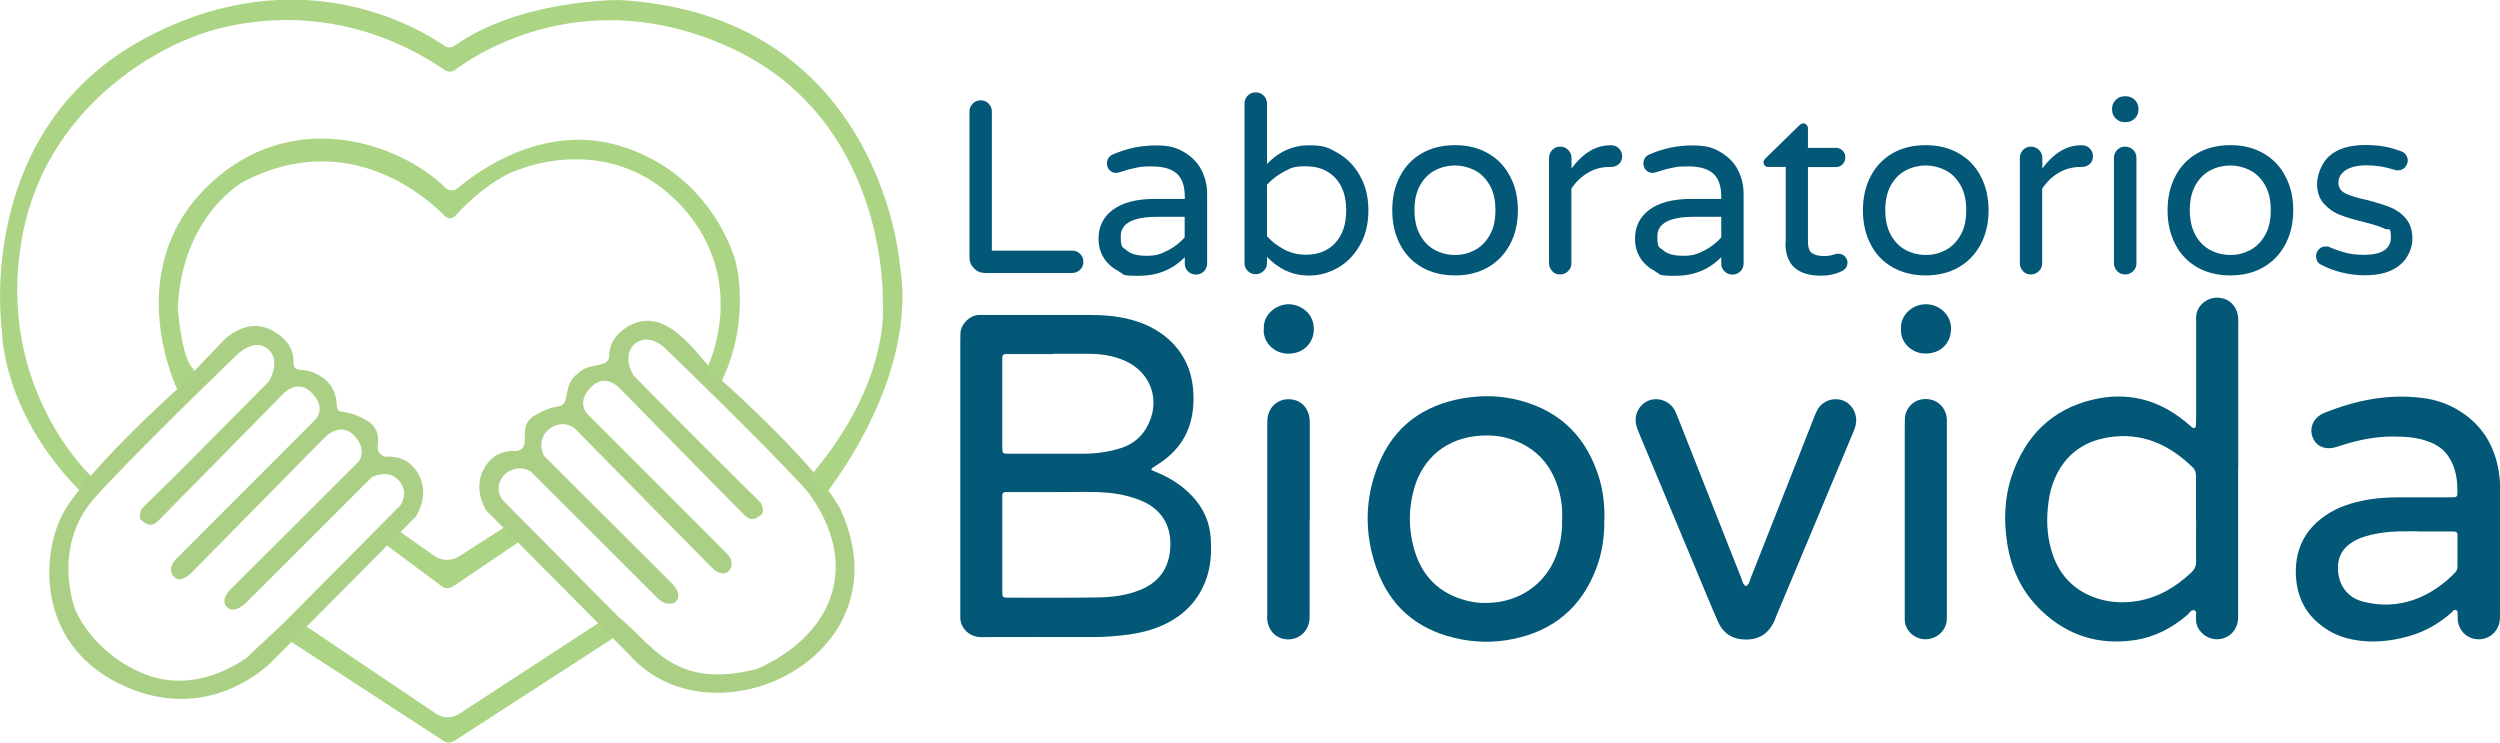
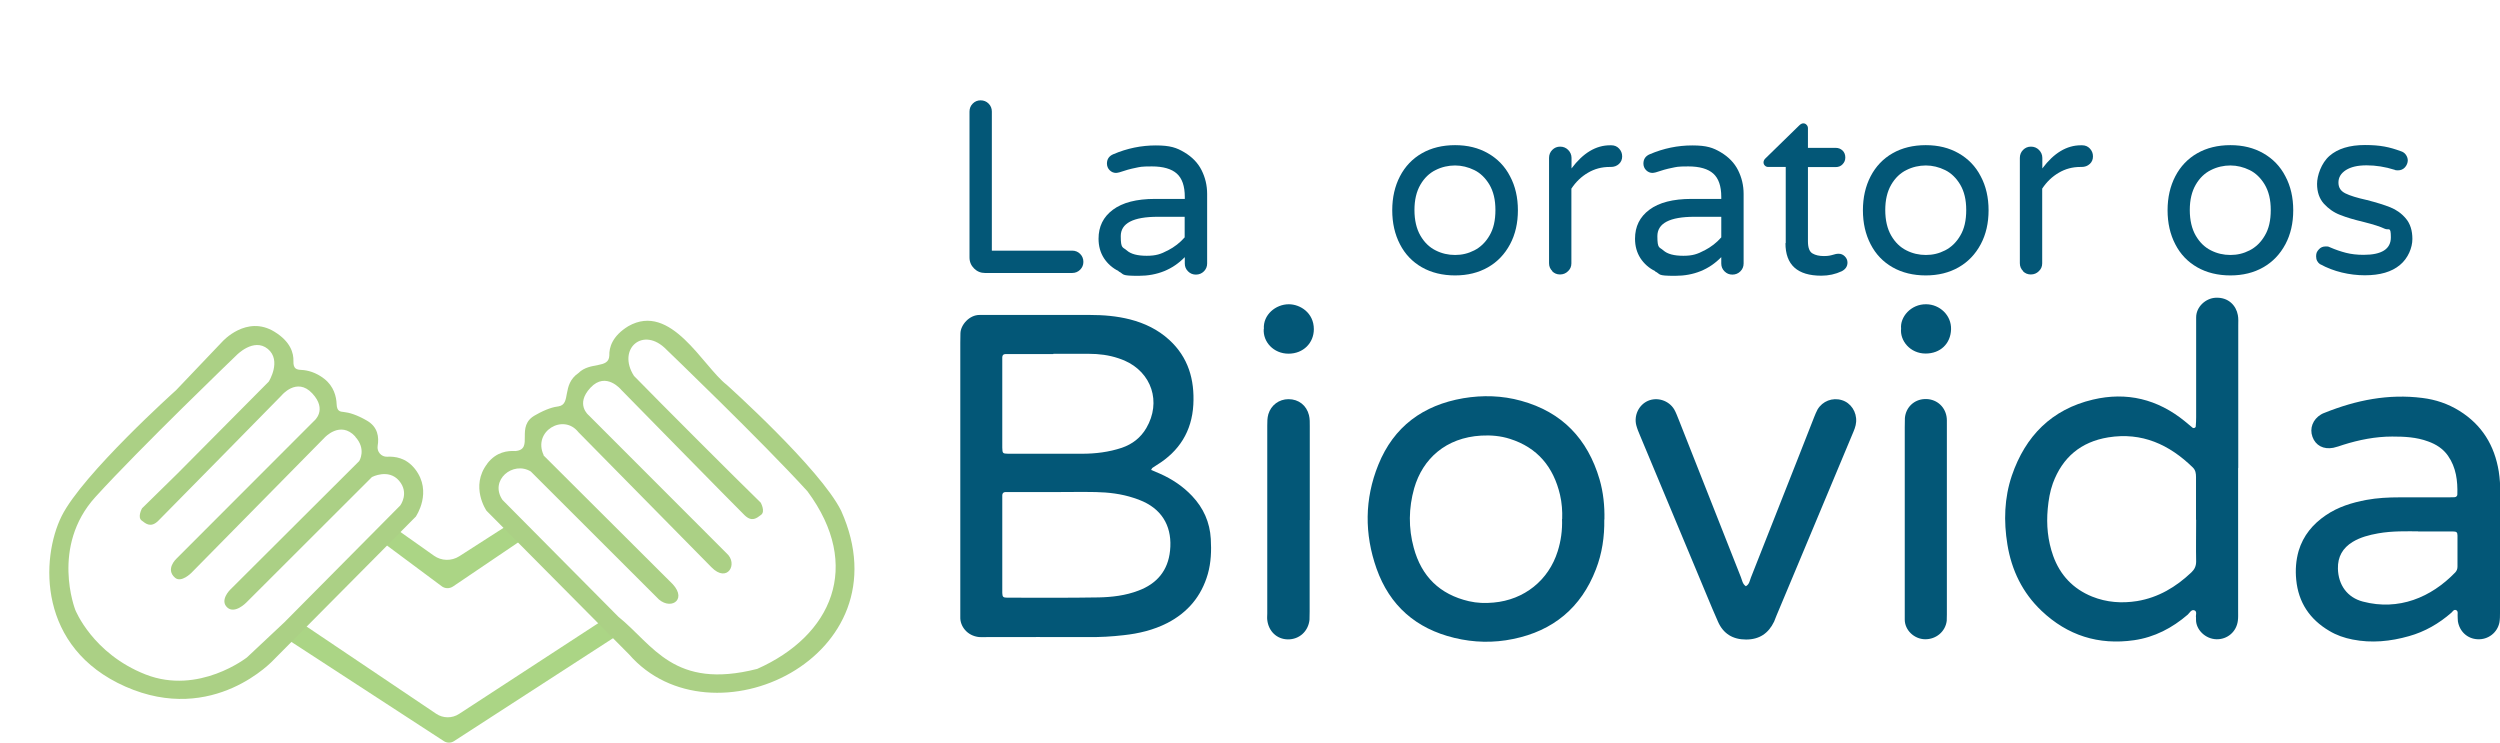
<svg xmlns="http://www.w3.org/2000/svg" id="Capa_1" data-name="Capa 1" version="1.1" viewBox="0 0 1846.3 548.5">
  <defs>
    <style>
      .cls-1 {
        fill: #035777;
      }

      .cls-1, .cls-2, .cls-3, .cls-4 {
        stroke-width: 0px;
      }

      .cls-2 {
        fill: #abd085;
      }

      .cls-3 {
        opacity: .5;
      }

      .cls-3, .cls-4 {
        fill: #abd585;
      }
    </style>
  </defs>
  <path class="cls-1" d="M850,347c2.5,1.1,4.5,1.9,6.6,2.8,9,4,17,9.3,23.8,16.5,8.4,8.9,13.1,19.4,13.8,31.7.5,8.7.2,17.4-2.2,25.9-4.7,16.4-14.8,28.4-29.9,36.2-10.2,5.2-21.1,7.8-32.3,9-8.6,1-17.3,1.5-26,1.4-24.8-.1-49.7,0-74.5,0-2,0-4.1.1-6.1,0-9.1-.9-14.2-8.2-14-14.7,0-1.8,0-3.6,0-5.4,0-65.8,0-131.5,0-197.3,0-2.3,0-4.6.1-6.9.1-6.2,6.6-13.7,14.2-13.6,1.5,0,3.1,0,4.6,0,25.6,0,51.2,0,76.8,0,10,0,19.9.8,29.7,3.3,10.8,2.8,20.6,7.5,28.9,15.1,14.1,12.9,18.8,29.4,17.8,47.9-1.1,19.6-10.4,34.4-27.1,44.6-1.1.7-2.1,1.4-3.2,2.1-.2.1-.2.4-.9,1.5ZM779.3,363.4h0c-10.5,0-21,0-31.4,0-1.8,0-3.6,0-5.4,0-1.5,0-2.3,1-2.3,2.4,0,2,0,4.1,0,6.1,0,20.2,0,40.4,0,60.6,0,1.8,0,3.6,0,5.4.1,2.9.6,3.5,3.7,3.5,22.5,0,45,.2,67.5-.2,9.9-.2,19.9-1.4,29.3-5,13.7-5.1,21.9-14.8,23.4-29.5,1.7-16.2-4.6-29.3-19.8-36.3-2.3-1.1-4.7-1.9-7.1-2.7-9.1-3-18.5-4.1-27.9-4.3-10-.2-19.9,0-29.9,0ZM777.8,261.5h0c-10,0-20,0-29.9,0-1.8,0-3.6,0-5.4,0-1.5,0-2.3.9-2.3,2.4,0,1.3,0,2.6,0,3.8,0,20.2,0,40.4,0,60.6s0,1.5,0,2.3c.1,4.2.3,4.4,4.3,4.5.8,0,1.5,0,2.3,0,17.4,0,34.8,0,52.2,0,10,0,19.9-1.2,29.5-4.4,7.8-2.7,13.9-7.4,18.1-14.6,11.2-19.2,4-41.1-16.3-49.9-1.4-.6-2.9-1.1-4.3-1.6-7.1-2.4-14.4-3.3-21.9-3.3-8.7,0-17.4,0-26.1,0Z" />
  <path class="cls-1" d="M1652.9,345.5c0,35.3,0,70.7,0,106,0,2.3.1,4.6-.2,6.9-1,8.2-7.8,13.9-15.8,13.7-8.3-.2-15.2-7.2-15.1-14.5,0-.5,0-1,0-1.5-.4-1.8,1.1-4.6-1.3-5.4-2.2-.7-3.4,1.9-4.8,3.2-11.5,9.9-24.5,16.7-39.6,18.9-26.3,3.8-49.2-3.5-68.4-21.7-14-13.3-22.1-29.9-25.2-49-2.8-17.2-2.3-34.3,3.3-50.9,10-29.2,29.4-48.9,59.9-56.1,25-5.9,47.7-.3,67.7,15.9,2,1.6,3.9,3.3,5.9,4.9.8.6,2.2,0,2.3-.9.2-2.3.3-4.6.3-6.9,0-22.5,0-45.1,0-67.6,0-2,0-4.1,0-6.1,0-7.9,7.1-14.1,14.2-14.5,9.8-.6,15.4,6,16.6,12.8.5,2.5.3,5.1.3,7.7,0,35.1,0,70.2,0,105.3ZM1621.8,383.8c0-10.5,0-21,0-31.5,0-2.6-.3-5-2.3-7-17.4-17-37.6-26.3-62.5-22.3-20.2,3.3-33.8,14.7-40.9,33.9-2.2,6.1-3.2,12.4-3.8,18.8-1.1,11.9,0,23.5,4,34.8,5.1,14.2,14.7,24.4,28.8,30.1,10.7,4.3,21.9,5.1,33.2,3.3,15.7-2.6,28.7-10.4,40.1-21.2,2.4-2.3,3.5-4.7,3.5-8.1-.2-10.2,0-20.5,0-30.7Z" />
  <path class="cls-1" d="M1846.3,405.8c0,15.6,0,31.2,0,46.9,0,2.3,0,4.6-.4,6.9-1.5,7.6-8.3,12.9-16.1,12.5-7.5-.3-13.4-5.7-14.6-13.3-.2-1.5-.1-3.1-.2-4.6,0-1.2.4-2.8-.9-3.5-1.8-1-2.7.9-3.7,1.8-9.2,8-19.5,14-31.3,17.3-13.7,3.9-27.6,5.3-41.7,2.5-6.1-1.2-11.9-3.2-17.2-6.4-14.4-8.5-22.8-21-24.4-37.8-.7-7.2-.2-14.3,1.8-21.3,3.4-11.3,10.5-19.8,20.1-26.3,9.1-6.2,19.3-9.3,29.9-11.3,8.1-1.5,16.3-1.9,24.5-1.9,12,0,24.1,0,36.1,0,1.5,0,3.1,0,4.6-.1,1.1-.1,2-.9,2-2,.3-10.1-.9-20-6.9-28.6-3.6-5.2-8.8-8.5-14.7-10.6-8.6-3.2-17.5-3.6-26.5-3.6-12.4,0-24.4,2.4-36.2,6.1-2.4.8-4.9,1.7-7.3,2.2-7.3,1.4-13.1-1.7-15.4-8.1-2.3-6.3.3-12.9,6.3-16.5.9-.5,1.8-1,2.8-1.3,23.2-9.3,47-14.1,72.1-10.9,9.8,1.2,18.9,4.3,27.3,9.5,16.7,10.4,26,25.6,29.1,44.9.8,5.1,1.1,10.2,1.1,15.3,0,14.1,0,28.2,0,42.3ZM1785.8,392.4c-8.1,0-18.8-.4-29.5,1.5-6.6,1.2-13,2.8-18.8,6.3-7.4,4.5-11.1,11-10.9,19.8.3,12,6.9,21.3,18.5,24.3,26.3,6.9,50.3-3,68.2-21.6,1.1-1.2,1.6-2.6,1.6-4.2,0-7.7,0-15.4,0-23,0-2.4-.7-3-3.4-3-7.7,0-15.4,0-25.7,0Z" />
  <path class="cls-1" d="M1184.8,383.7c.2,12.6-1.6,25-6.2,36.8-10.9,28.3-31.6,45.4-61.1,51.4-14.4,3-29,2.7-43.4-.8-28.3-6.8-47.8-23.8-57.5-51.2-9-25.5-8.9-51.4,1.3-76.6,11.4-28.3,33.1-44.1,62.8-49.2,14.3-2.4,28.7-2,42.7,1.9,30.2,8.3,49.1,28.1,57.9,58,2.8,9.6,3.8,19.6,3.6,29.6ZM1153.7,383.3c.2-5.8-.2-11.9-1.6-17.9-4.8-20.4-16.5-34.8-37-41.3-6.9-2.2-14-2.8-21.2-2.4-26,1.5-43.2,17-49.5,38.9-4.1,14.6-4.3,29.4-.3,44,5.7,21.1,19.2,34.4,40.7,39.4,6,1.4,12.2,1.6,18.3,1,22.5-2,40.6-16.4,47.3-37.9,2.4-7.6,3.5-15.5,3.2-23.9Z" />
  <path class="cls-1" d="M1289.4,432.9c2.6-1.4,2.8-4.2,3.7-6.4,11.4-28.8,22.8-57.6,34.1-86.4,4.2-10.7,8.4-21.4,12.6-32.1.8-1.9,1.5-3.8,2.5-5.6,3.7-6.2,11-9,17.9-6.9,6.7,2,11.1,8.7,10.6,16-.2,3.4-1.6,6.4-2.9,9.5-13.1,31.4-26.2,62.8-39.4,94.2-5.5,13.2-11.1,26.4-16.6,39.6-.6,1.4-1.1,2.9-1.7,4.3-4.2,8.7-10.9,13.2-20.7,13.2-9.8,0-16.8-4.3-20.7-13.1-5.6-12.6-10.7-25.5-16.1-38.2-13.8-33-27.6-66.1-41.4-99.1-1.1-2.6-2.2-5.2-2.9-7.9-1.8-7.3,1.9-14.9,8.5-17.9,6.9-3.1,15.5-.4,19.5,6.2,1.4,2.4,2.3,5.1,3.4,7.7,15.3,38.8,30.6,77.6,45.9,116.3.9,2.3,1.2,5,3.6,6.6Z" />
  <path class="cls-1" d="M967.2,384c0,22.5,0,45,0,67.6,0,2,0,4.1-.1,6.1-.9,8.6-7.6,14.6-16,14.5-8.1-.1-14.3-6-15.2-14.4-.2-1.5,0-3.1,0-4.6,0-46.3,0-92.6,0-138.9,0-2.8,0-5.6.8-8.4,2-6.7,7.9-11.1,14.9-11.1,7.5,0,13.3,4.6,15.1,11.8.7,2.8.6,5.6.6,8.4,0,23,0,46.1,0,69.1Z" />
  <path class="cls-1" d="M1406.7,383.9c0-22.8,0-45.5,0-68.3,0-2.3,0-4.6.1-6.9.7-7.9,6.8-13.7,14.7-14,7.9-.3,14.5,4.8,16,12.6.4,2,.3,4.1.3,6.1,0,46.8,0,93.6,0,140.5,0,1.5,0,3.1-.1,4.6-1,8-7.9,13.7-16,13.6-8.1-.1-15-6.8-15-14.5,0-2,0-4.1,0-6.1,0-22.5,0-45,0-67.5Z" />
  <path class="cls-1" d="M1404,242.7c-.9-8.5,7.2-18.2,18.6-18,9.9.1,18.6,8.1,18.3,18.5-.3,10.6-7.9,17.9-18.8,17.9-11.4,0-19.1-9.5-18.1-18.5Z" />
  <path class="cls-1" d="M933.4,242.9c-.7-10.4,8.7-18.2,18.4-18.2,8.5,0,18.5,6.4,18.5,18.4,0,10.1-7.7,18.1-18.7,18.1-11.1,0-19-8.8-18.3-18.3Z" />
  <g>
    <path class="cls-1" d="M719.4,198.3c-2.2-2.2-3.4-4.9-3.4-8.1v-107.8c0-2.3.8-4.3,2.4-5.9,1.6-1.6,3.5-2.4,5.8-2.4s4.3.8,5.9,2.4,2.4,3.6,2.4,5.9v102.7h59.3c2.3,0,4.3.8,5.9,2.4,1.6,1.6,2.4,3.6,2.4,5.9s-.8,4.2-2.4,5.8c-1.6,1.6-3.6,2.4-5.9,2.4h-64.4c-3.1,0-5.8-1.1-8.1-3.4Z" />
    <path class="cls-1" d="M826.1,200.2c-4.5-2.2-8.1-5.4-10.8-9.5-2.7-4.2-4-9-4-14.4,0-9,3.5-16.1,10.6-21.4,7.1-5.3,17.4-8,31.1-8h22v-1.5c0-8-2-13.7-5.9-17.2-3.9-3.5-10.1-5.3-18.4-5.3s-8.7.4-12.2,1.1c-3.6.7-7.5,1.8-11.9,3.3-1,.2-1.8.4-2.4.4-1.8,0-3.4-.7-4.7-2-1.3-1.3-2-3-2-4.9,0-3.3,1.6-5.6,4.7-6.9,10.3-4.4,20.7-6.5,31.4-6.5s15.4,1.7,21.1,5.1c5.7,3.4,10,7.8,12.7,13.2,2.7,5.4,4.1,11.2,4.1,17.5v51.4c0,2.3-.8,4.2-2.4,5.8-1.6,1.6-3.6,2.4-5.9,2.4s-4.2-.8-5.8-2.4c-1.6-1.6-2.4-3.5-2.4-5.8v-4.7c-9,9.2-20.3,13.8-34.1,13.8s-10.3-1.1-14.8-3.3ZM862.4,185c5-2.6,9.1-5.8,12.5-9.7v-15.2h-19.8c-18.3,0-27.4,4.8-27.4,14.3s1.5,7.9,4.4,10.5c3,2.7,7.9,4,14.8,4s10.5-1.3,15.4-3.9Z" />
-     <path class="cls-1" d="M935.7,189.6v4.7c0,2.3-.8,4.2-2.5,5.8-1.6,1.6-3.6,2.4-5.9,2.4s-4.2-.8-5.8-2.4c-1.6-1.6-2.4-3.5-2.4-5.8v-117.8c0-2.3.8-4.3,2.4-5.9,1.6-1.6,3.5-2.4,5.8-2.4s4.4.8,6,2.4c1.6,1.6,2.4,3.6,2.4,6v44.5c8.8-9.2,19.2-13.8,31-13.8s14.6,1.9,21.3,5.7c6.7,3.8,12.2,9.4,16.3,16.7,4.2,7.3,6.3,15.9,6.3,25.7s-2.1,18.4-6.3,25.7c-4.2,7.3-9.6,12.9-16.3,16.7-6.7,3.8-13.8,5.7-21.3,5.7-11.9,0-22.2-4.6-31-13.8ZM986,179.5c5.4-5.7,8.2-13.7,8.2-24.1s-2.7-18.4-8.2-24.1c-5.4-5.7-12.6-8.5-21.6-8.5s-10.8,1.2-15.7,3.7c-4.9,2.5-9.2,5.8-13,9.9v38.1c3.7,4.1,8.1,7.4,13,9.9,4.9,2.5,10.1,3.7,15.7,3.7,9,0,16.1-2.8,21.6-8.5Z" />
    <path class="cls-1" d="M1050.1,197.4c-7-4-12.4-9.6-16.2-17-3.8-7.3-5.7-15.7-5.7-25.1s1.9-17.8,5.7-25.1c3.8-7.3,9.2-13,16.2-17,7-4,15.2-6,24.5-6s17.3,2,24.3,6c7,4,12.5,9.6,16.3,17,3.9,7.3,5.8,15.7,5.8,25.1s-1.9,17.8-5.8,25.1c-3.9,7.3-9.3,13-16.3,17-7,4-15.1,6-24.3,6s-17.5-2-24.5-6ZM1088.8,184.9c4.5-2.3,8.3-5.9,11.2-10.9,3-5,4.4-11.2,4.4-18.9s-1.5-13.7-4.4-18.7c-3-5-6.7-8.6-11.2-10.8-4.5-2.2-9.3-3.4-14.2-3.4s-9.9,1.1-14.4,3.4c-4.5,2.2-8.3,5.8-11.2,10.8-2.9,5-4.4,11.2-4.4,18.7s1.5,13.9,4.4,18.9c2.9,5,6.6,8.6,11.2,10.9,4.5,2.3,9.3,3.4,14.4,3.4s9.7-1.1,14.2-3.4Z" />
    <path class="cls-1" d="M1146.4,200.2c-1.6-1.6-2.4-3.5-2.4-5.8v-77.8c0-2.3.8-4.3,2.4-5.9,1.6-1.6,3.5-2.4,5.8-2.4s4.3.8,5.9,2.4c1.6,1.6,2.5,3.6,2.5,5.9v7.8c8.5-11.4,18-17.1,28.5-17.1h.9c2.3,0,4.2.8,5.7,2.4,1.5,1.6,2.3,3.5,2.3,5.8s-.8,4.2-2.4,5.6c-1.6,1.5-3.6,2.2-6,2.2h-.9c-5.8,0-11.1,1.4-16,4.3-4.8,2.8-8.9,6.7-12.2,11.7v55.2c0,2.3-.8,4.2-2.5,5.8-1.6,1.6-3.6,2.4-5.9,2.4s-4.2-.8-5.8-2.4Z" />
    <path class="cls-1" d="M1222.3,200.2c-4.5-2.2-8.1-5.4-10.8-9.5-2.7-4.2-4-9-4-14.4,0-9,3.5-16.1,10.6-21.4,7.1-5.3,17.4-8,31.1-8h22v-1.5c0-8-2-13.7-5.9-17.2-3.9-3.5-10.1-5.3-18.4-5.3s-8.7.4-12.2,1.1c-3.6.7-7.5,1.8-11.9,3.3-1,.2-1.8.4-2.4.4-1.8,0-3.4-.7-4.7-2-1.3-1.3-2-3-2-4.9,0-3.3,1.6-5.6,4.7-6.9,10.3-4.4,20.7-6.5,31.4-6.5s15.4,1.7,21.1,5.1c5.7,3.4,10,7.8,12.7,13.2,2.7,5.4,4.1,11.2,4.1,17.5v51.4c0,2.3-.8,4.2-2.4,5.8-1.6,1.6-3.6,2.4-5.9,2.4s-4.2-.8-5.8-2.4c-1.6-1.6-2.4-3.5-2.4-5.8v-4.7c-9,9.2-20.3,13.8-34.1,13.8s-10.3-1.1-14.8-3.3ZM1258.7,185c5-2.6,9.1-5.8,12.5-9.7v-15.2h-19.8c-18.3,0-27.4,4.8-27.4,14.3s1.5,7.9,4.4,10.5c3,2.7,7.9,4,14.8,4s10.5-1.3,15.4-3.9Z" />
    <path class="cls-1" d="M1318.8,179.5v-56.2h-12.9c-1,0-1.8-.3-2.5-1-.7-.7-1-1.5-1-2.4s.5-2.2,1.6-3.1l24.7-24.1c1.1-1.1,2.1-1.6,3.1-1.6s1.8.4,2.4,1.1c.7.7,1,1.6,1,2.5v14.5h20.5c2.1,0,3.7.7,5.1,2,1.3,1.3,2,3,2,5.1s-.7,3.6-2,5c-1.3,1.4-3,2.1-5.1,2.1h-20.5v54.8c0,4.7,1.1,7.7,3.4,9,2.2,1.3,5,1.9,8.4,1.9s4.8-.4,7.3-1.1c.5-.1,1-.2,1.5-.4.5-.1,1.2-.2,2.1-.2,1.7,0,3.2.6,4.5,1.9,1.3,1.3,2,2.8,2,4.6,0,2.8-1.4,4.9-4.2,6.4-4.7,2.2-9.7,3.3-15.1,3.3-17.7,0-26.5-8-26.5-24Z" />
    <path class="cls-1" d="M1397.7,197.4c-7-4-12.4-9.6-16.2-17-3.8-7.3-5.7-15.7-5.7-25.1s1.9-17.8,5.7-25.1c3.8-7.3,9.2-13,16.2-17,7-4,15.2-6,24.5-6s17.3,2,24.3,6c7,4,12.5,9.6,16.3,17,3.9,7.3,5.8,15.7,5.8,25.1s-1.9,17.8-5.8,25.1c-3.9,7.3-9.3,13-16.3,17-7,4-15.1,6-24.3,6s-17.5-2-24.5-6ZM1436.5,184.9c4.5-2.3,8.3-5.9,11.2-10.9,3-5,4.4-11.2,4.4-18.9s-1.5-13.7-4.4-18.7c-3-5-6.7-8.6-11.2-10.8-4.5-2.2-9.3-3.4-14.2-3.4s-9.9,1.1-14.4,3.4c-4.5,2.2-8.3,5.8-11.2,10.8-2.9,5-4.4,11.2-4.4,18.7s1.5,13.9,4.4,18.9c2.9,5,6.6,8.6,11.2,10.9,4.5,2.3,9.3,3.4,14.4,3.4s9.7-1.1,14.2-3.4Z" />
    <path class="cls-1" d="M1494.1,200.2c-1.6-1.6-2.4-3.5-2.4-5.8v-77.8c0-2.3.8-4.3,2.4-5.9,1.6-1.6,3.5-2.4,5.8-2.4s4.3.8,5.9,2.4c1.6,1.6,2.5,3.6,2.5,5.9v7.8c8.5-11.4,18-17.1,28.5-17.1h.9c2.3,0,4.2.8,5.7,2.4,1.5,1.6,2.3,3.5,2.3,5.8s-.8,4.2-2.4,5.6c-1.6,1.5-3.6,2.2-6,2.2h-.9c-5.8,0-11.1,1.4-16,4.3-4.8,2.8-8.9,6.7-12.2,11.7v55.2c0,2.3-.8,4.2-2.5,5.8-1.6,1.6-3.6,2.4-5.9,2.4s-4.2-.8-5.8-2.4Z" />
-     <path class="cls-1" d="M1562.5,87.5c-1.8-1.8-2.7-4-2.7-6.5v-.7c0-2.5.9-4.7,2.7-6.5s4-2.7,6.5-2.7h1.1c2.5,0,4.7.9,6.5,2.7s2.7,4,2.7,6.5v.7c0,2.5-.9,4.7-2.7,6.5s-4,2.7-6.5,2.7h-1.1c-2.5,0-4.7-.9-6.5-2.7ZM1563.6,200.2c-1.6-1.6-2.4-3.5-2.4-5.8v-77.8c0-2.3.8-4.3,2.4-5.9,1.6-1.6,3.5-2.4,5.8-2.4s4.4.8,6,2.4c1.6,1.6,2.4,3.6,2.4,6v77.8c0,2.3-.8,4.2-2.5,5.8-1.6,1.6-3.6,2.4-5.9,2.4s-4.2-.8-5.8-2.4Z" />
    <path class="cls-1" d="M1622.7,197.4c-7-4-12.4-9.6-16.2-17-3.8-7.3-5.7-15.7-5.7-25.1s1.9-17.8,5.7-25.1c3.8-7.3,9.2-13,16.2-17,7-4,15.2-6,24.5-6s17.3,2,24.3,6c7,4,12.5,9.6,16.3,17,3.9,7.3,5.8,15.7,5.8,25.1s-1.9,17.8-5.8,25.1c-3.9,7.3-9.3,13-16.3,17-7,4-15.1,6-24.3,6s-17.5-2-24.5-6ZM1661.4,184.9c4.5-2.3,8.3-5.9,11.2-10.9,3-5,4.4-11.2,4.4-18.9s-1.5-13.7-4.4-18.7c-3-5-6.7-8.6-11.2-10.8-4.5-2.2-9.3-3.4-14.2-3.4s-9.9,1.1-14.4,3.4c-4.5,2.2-8.3,5.8-11.2,10.8-2.9,5-4.4,11.2-4.4,18.7s1.5,13.9,4.4,18.9c2.9,5,6.6,8.6,11.2,10.9,4.5,2.3,9.3,3.4,14.4,3.4s9.7-1.1,14.2-3.4Z" />
    <path class="cls-1" d="M1713.6,195.3c-2.1-1.5-3.1-3.4-3.1-6s.7-3.6,2-5.1c1.3-1.5,3-2.2,5.1-2.2s2.2.2,3.3.7c3.9,1.7,7.7,3,11.6,4,3.9,1,8.2,1.5,13.1,1.5,13.4,0,20.1-4.3,20.1-12.9s-1.5-4.9-4.6-6.4-8.1-3.1-15.2-4.9c-7.1-1.7-13-3.4-17.7-5.3-4.7-1.8-8.6-4.6-12-8.3-3.3-3.7-5-8.6-5-14.6s3.1-15.4,9.2-20.7c6.1-5.3,14.8-8,26.2-8s18.1,1.5,26.3,4.5c1.7.5,3,1.4,3.9,2.7.9,1.3,1.4,2.7,1.4,4.2s-.7,3.6-2.1,5.1c-1.4,1.5-3.1,2.2-5.2,2.2s-1.4-.1-2.4-.4c-7-2.2-13.9-3.3-20.7-3.3s-11.6,1.2-15.3,3.5c-3.7,2.4-5.5,5.4-5.5,9.2s1.7,6.3,5.1,8c3.4,1.7,8.6,3.3,15.8,4.9,7.1,1.8,12.9,3.6,17.4,5.4,4.5,1.8,8.3,4.5,11.5,8.3,3.2,3.8,4.8,8.8,4.8,15.1s-3.1,14.2-9.2,19.2c-6.1,5.1-14.7,7.6-25.9,7.6s-23.1-2.7-33-8.2Z" />
  </g>
  <g>
-     <path class="cls-3" d="M332.2,547" />
    <path class="cls-4" d="M225.5,462.1l96.6,65c5.1,3.5,11.9,3.5,17,.1l106.9-69.7,9.7,11.9-120.5,78c-2.2,1.4-5.1,1.4-7.3,0l-119.1-77.5,10.5-14.4,6.2,6.5Z" />
    <path class="cls-4" d="M277.1,396.4l48.9,36.4c2.5,2,5.9,2.1,8.6.3l53.5-36.2-9.5-11.4-39.4,25.3c-5.8,3.7-13.2,3.5-18.7-.4l-31.4-22.2" />
    <path class="cls-2" d="M359.9,342.3c6.7-8.7,15.1-9.5,20.7-9.2,14.4-1.2-.8-18.5,15.1-26.7,7.7-4.4,13.2-5.9,16.8-6.3,9.6-1.6,2-15.9,14.7-24.6,8.6-8.6,22.4-2.9,22.8-12.9-.2-5.9,2.1-14.4,14-21.7,31.6-18,55,29.6,72.7,43.3,0,0,69.1,61.9,84.5,93,48.7,108.5-96,175.6-156.6,106.1,0,0-105.3-106.1-105.3-106.1,0,0-12.4-17.9.6-34.8ZM401.4,336.3l95.4,95.1c11.3,12.2-2.7,20.2-12,9.5,0,0-92.8-92.7-92.8-92.7-13.1-8-30.8,6.4-20.9,21,0,0,85.6,86.3,85.6,86.3,25.8,20.8,40.9,54.2,102.5,38.5,55-24.4,78.1-75.9,37.1-131.2-33.4-36.7-104.1-104.6-104.1-104.6-17.1-17.7-36.8-.6-24,19.4,18.2,18.7,75.9,76.4,93.6,93.6,0,0,3.6,6.5.3,9-3.3,2.5-6.8,5.5-12.2.3-5.4-5.2-91-92.5-91-92.5,0,0-11.3-14-22.8-1.7-11.5,12.3-1.3,20.4-1.3,20.4l101.7,101.8c9,7.8.7,22.5-11.1,10.4,0,0-98.3-99.8-98.3-99.8-11-14-33.8-.6-25.6,17Z" />
-     <path class="cls-4" d="M532.8,281.9c22.3-46.1,10.5-88.6,10.5-88.6,0,0-15.6-63.6-84.2-85.2-57-17.9-106.1,18.2-121.1,30.9-2.6,2.2-6.5,2.1-9-.3-32.8-32.5-113.6-61.7-175.8-1.1-65.1,63.5-21.9,150.8-21.9,150.8,0,0,18.2-8.5,10.4-17.2-7.8-8.7-10.4-43.6-10.4-43.6,2.9-68.9,48.8-93.6,48.8-93.6,76.3-39.4,133.7,10.5,148.5,25.6,2.1,2.1,5.5,2.1,7.5-.1,27.3-29.8,48.7-34.8,48.7-34.8,0,0,67.9-28.1,118.9,27.9,51,56.1,18.1,120.2,18.1,120.2" />
-     <path class="cls-4" d="M67.7,352S-3.1,287.2,16,177.1,136.6,29.6,141,27.9s.2,0,.3-.1c4-1.8,93.3-40.1,187.2,24,2.3,1.6,5.3,1.5,7.6-.2,17.6-13.1,96.6-64.2,201.5-17.2,115.7,51.8,114.6,180.8,114.4,188.7s0,.5,0,.7c.4,4.8,4,58.3-50.3,123.9-2,2.4-4.8,3.7-2.8,6.1l8.1,9.3c2.7,3.3,4.9-1,7.4-4.5,15.8-21.7,62.2-92.7,50.1-163.1,0-.2,0-.3,0-.5-.6-7.3-17.8-184.2-207.1-195-.1,0-.3,0-.4,0-4.3,0-74.7.6-121.3,33.8-2.3,1.6-5.3,1.7-7.5,0-18.9-13.1-107-66.1-220.6-5.8C-17.3,94.5.4,237,1.5,245.1s0,.5,0,.7c.1,4.9,2.7,61.3,57.5,116.6" />
    <path class="cls-2" d="M307.4,381.2l-105.3,106.1s-44.3,48.5-109.4,19.8c-65.1-28.7-62.6-94.8-47.2-125.9,15.5-31.1,84.5-93,84.5-93l34.2-35.9s17.8-20,38.5-7.3c11.9,7.3,14.2,15.8,14,21.7s2.5,6.3,5.9,6.5c4.5.2,10.6,1.7,16.8,6.5,7.2,5.6,9,13.3,9.2,18.7s2.5,5.6,5.5,5.9c3.7.4,9.2,1.9,16.8,6.3,8.2,4.7,9.1,12.2,8,18.7-.7,4.3,2.7,8.2,7,8,5.6-.3,14,.6,20.7,9.2,13,16.8.6,34.8.6,34.8ZM262.4,322.4c-11.1-12.1-22.8.9-22.8.9l-98.3,99.8s-7.4,7.5-12,3.6c-7.4-6.3.9-14,.9-14l101.7-101.8s10.2-8.1-1.3-20.4c-11.5-12.3-22.8,1.7-22.8,1.7,0,0-85.6,87.2-91,92.5-5.4,5.2-9,2.2-12.2-.3-3.3-2.5.3-9,.3-9l26.3-25.8,67.3-67.8s9.7-15.5-.7-24.1c-10.5-8.6-23.2,4.7-23.2,4.7,0,0-70.8,68-104.1,104.6s-14.9,83.4-14.9,83.4c0,0,12.7,32.3,51.9,47.7,39.3,15.4,74.9-12.6,74.9-12.6l27.6-25.9,85.6-86.3s6.9-9.2-.9-18.3-20-2.7-20-2.7l-92.8,92.7s-8.5,8.8-14.1,3.6c-5.7-5.3,2.1-13,2.1-13l95.4-95.1s5.5-8.8-2.9-17.9Z" />
  </g>
</svg>